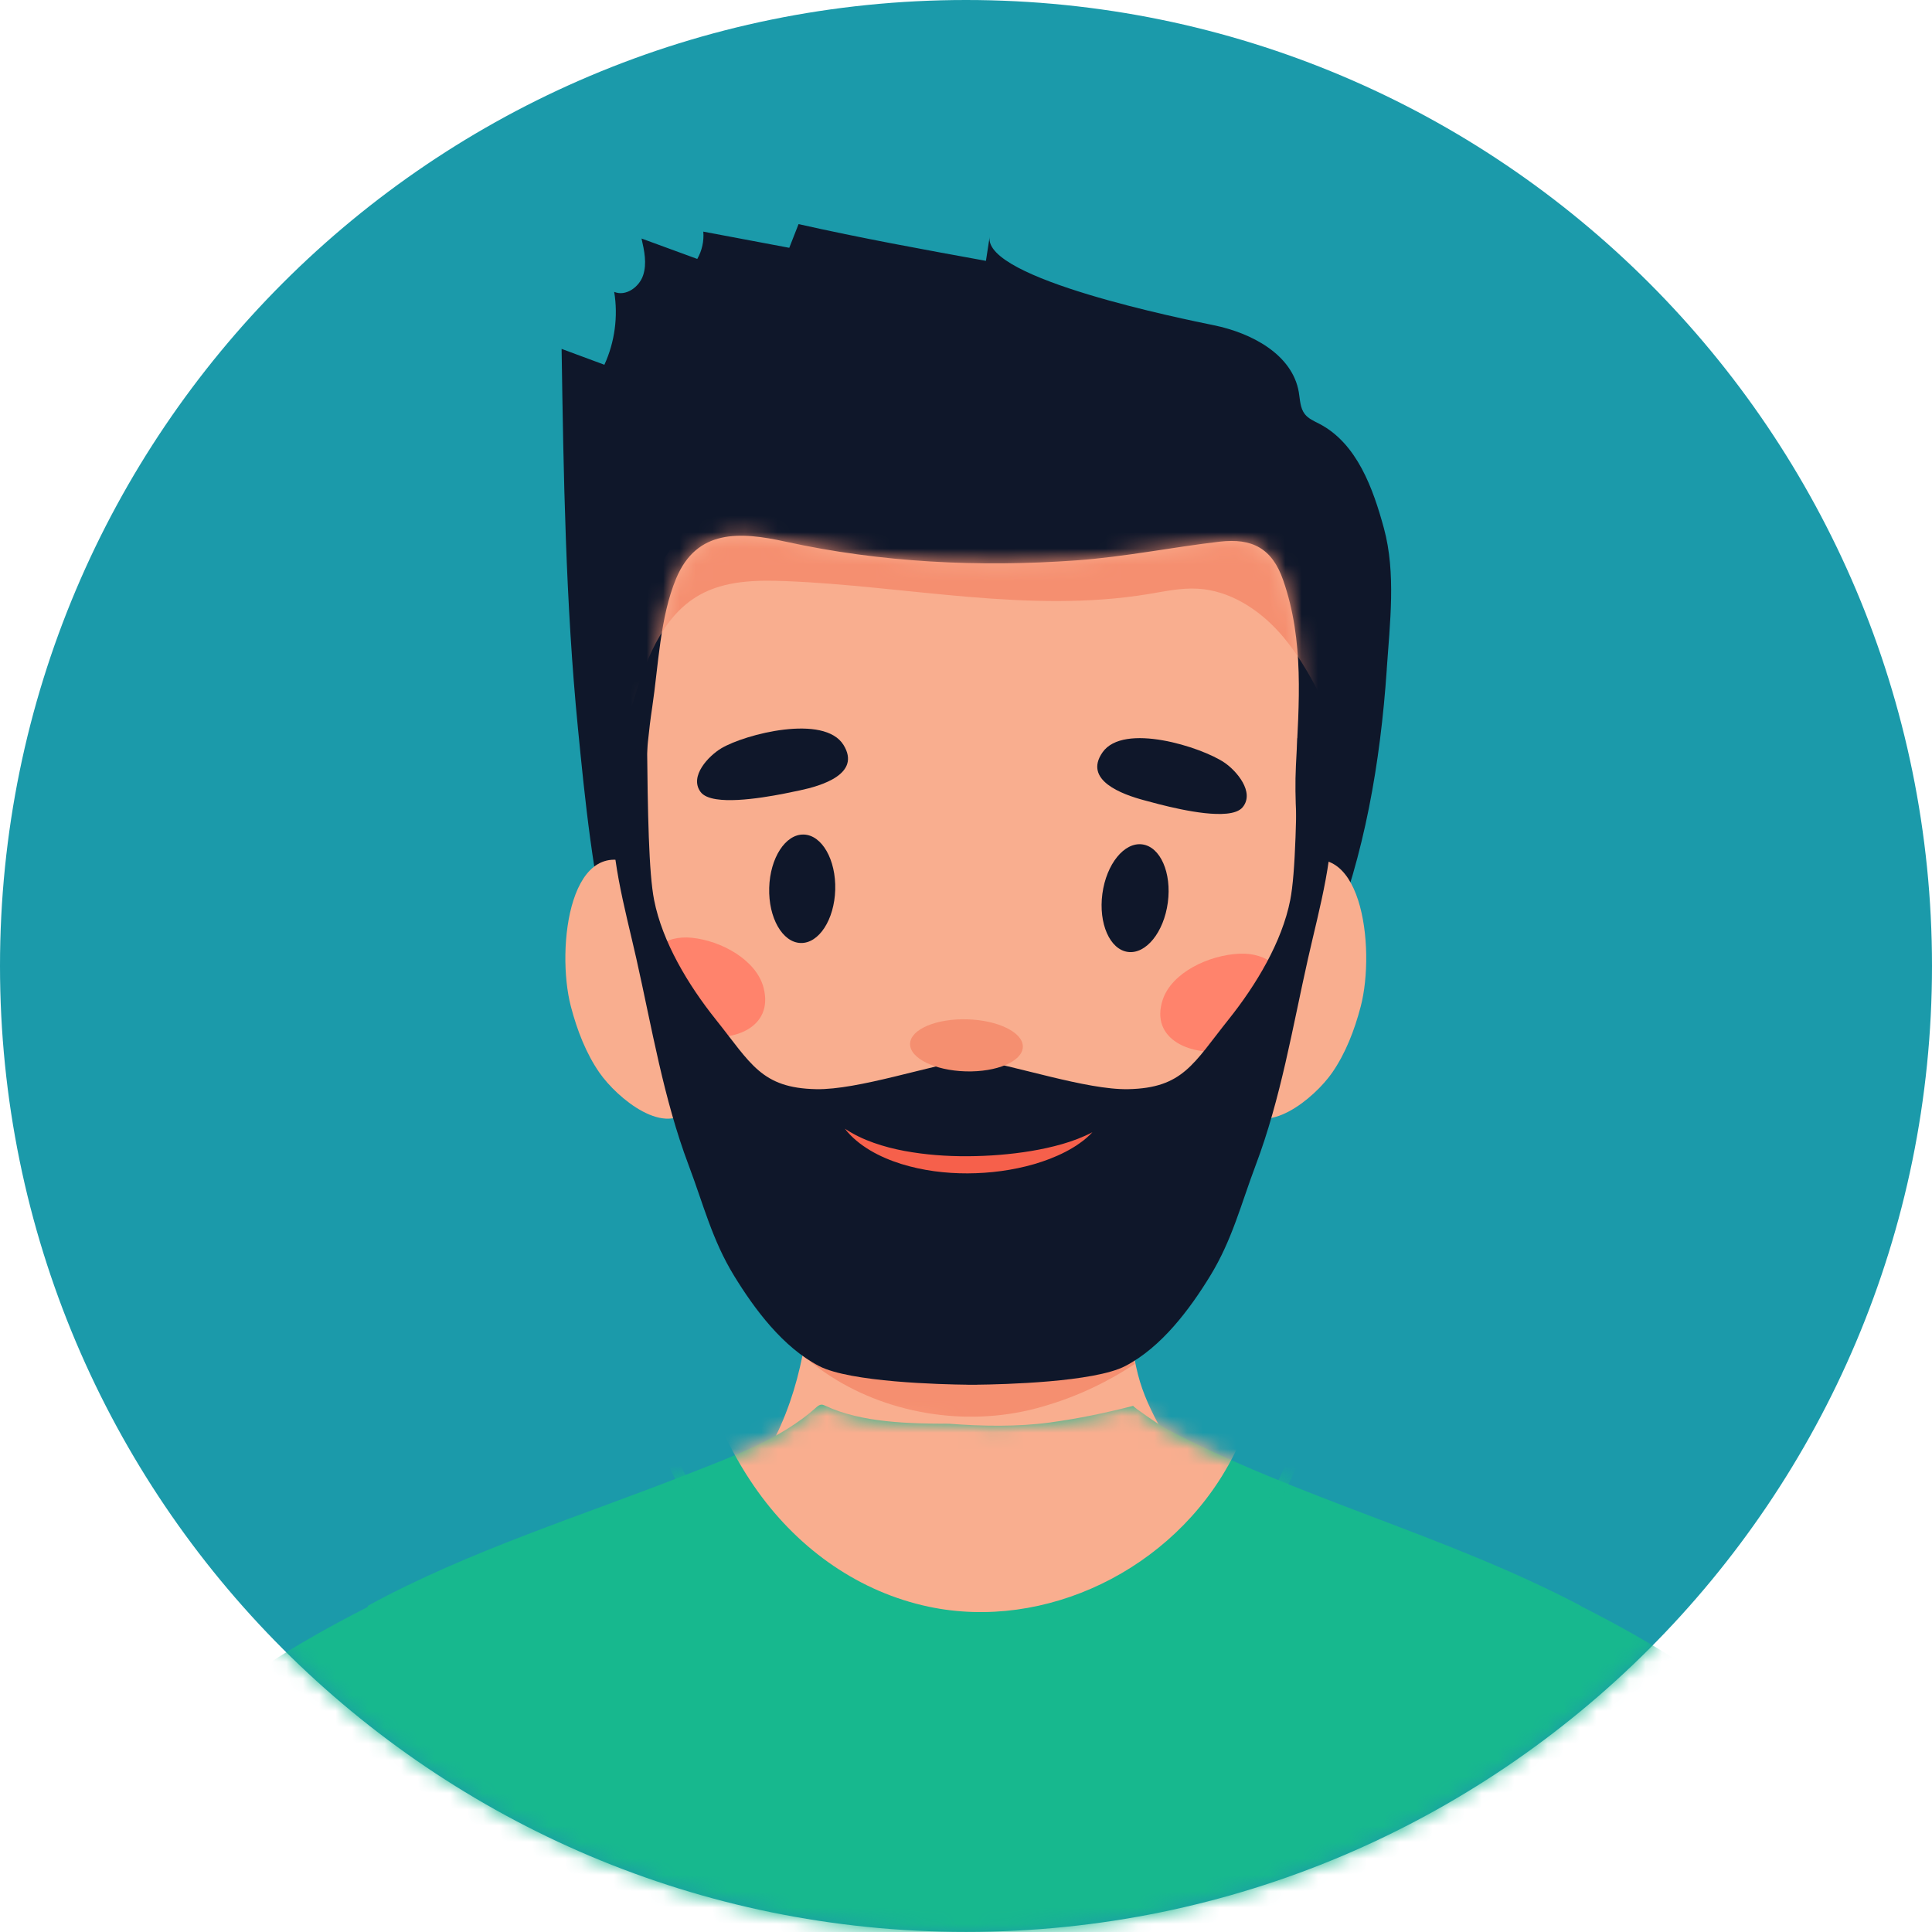
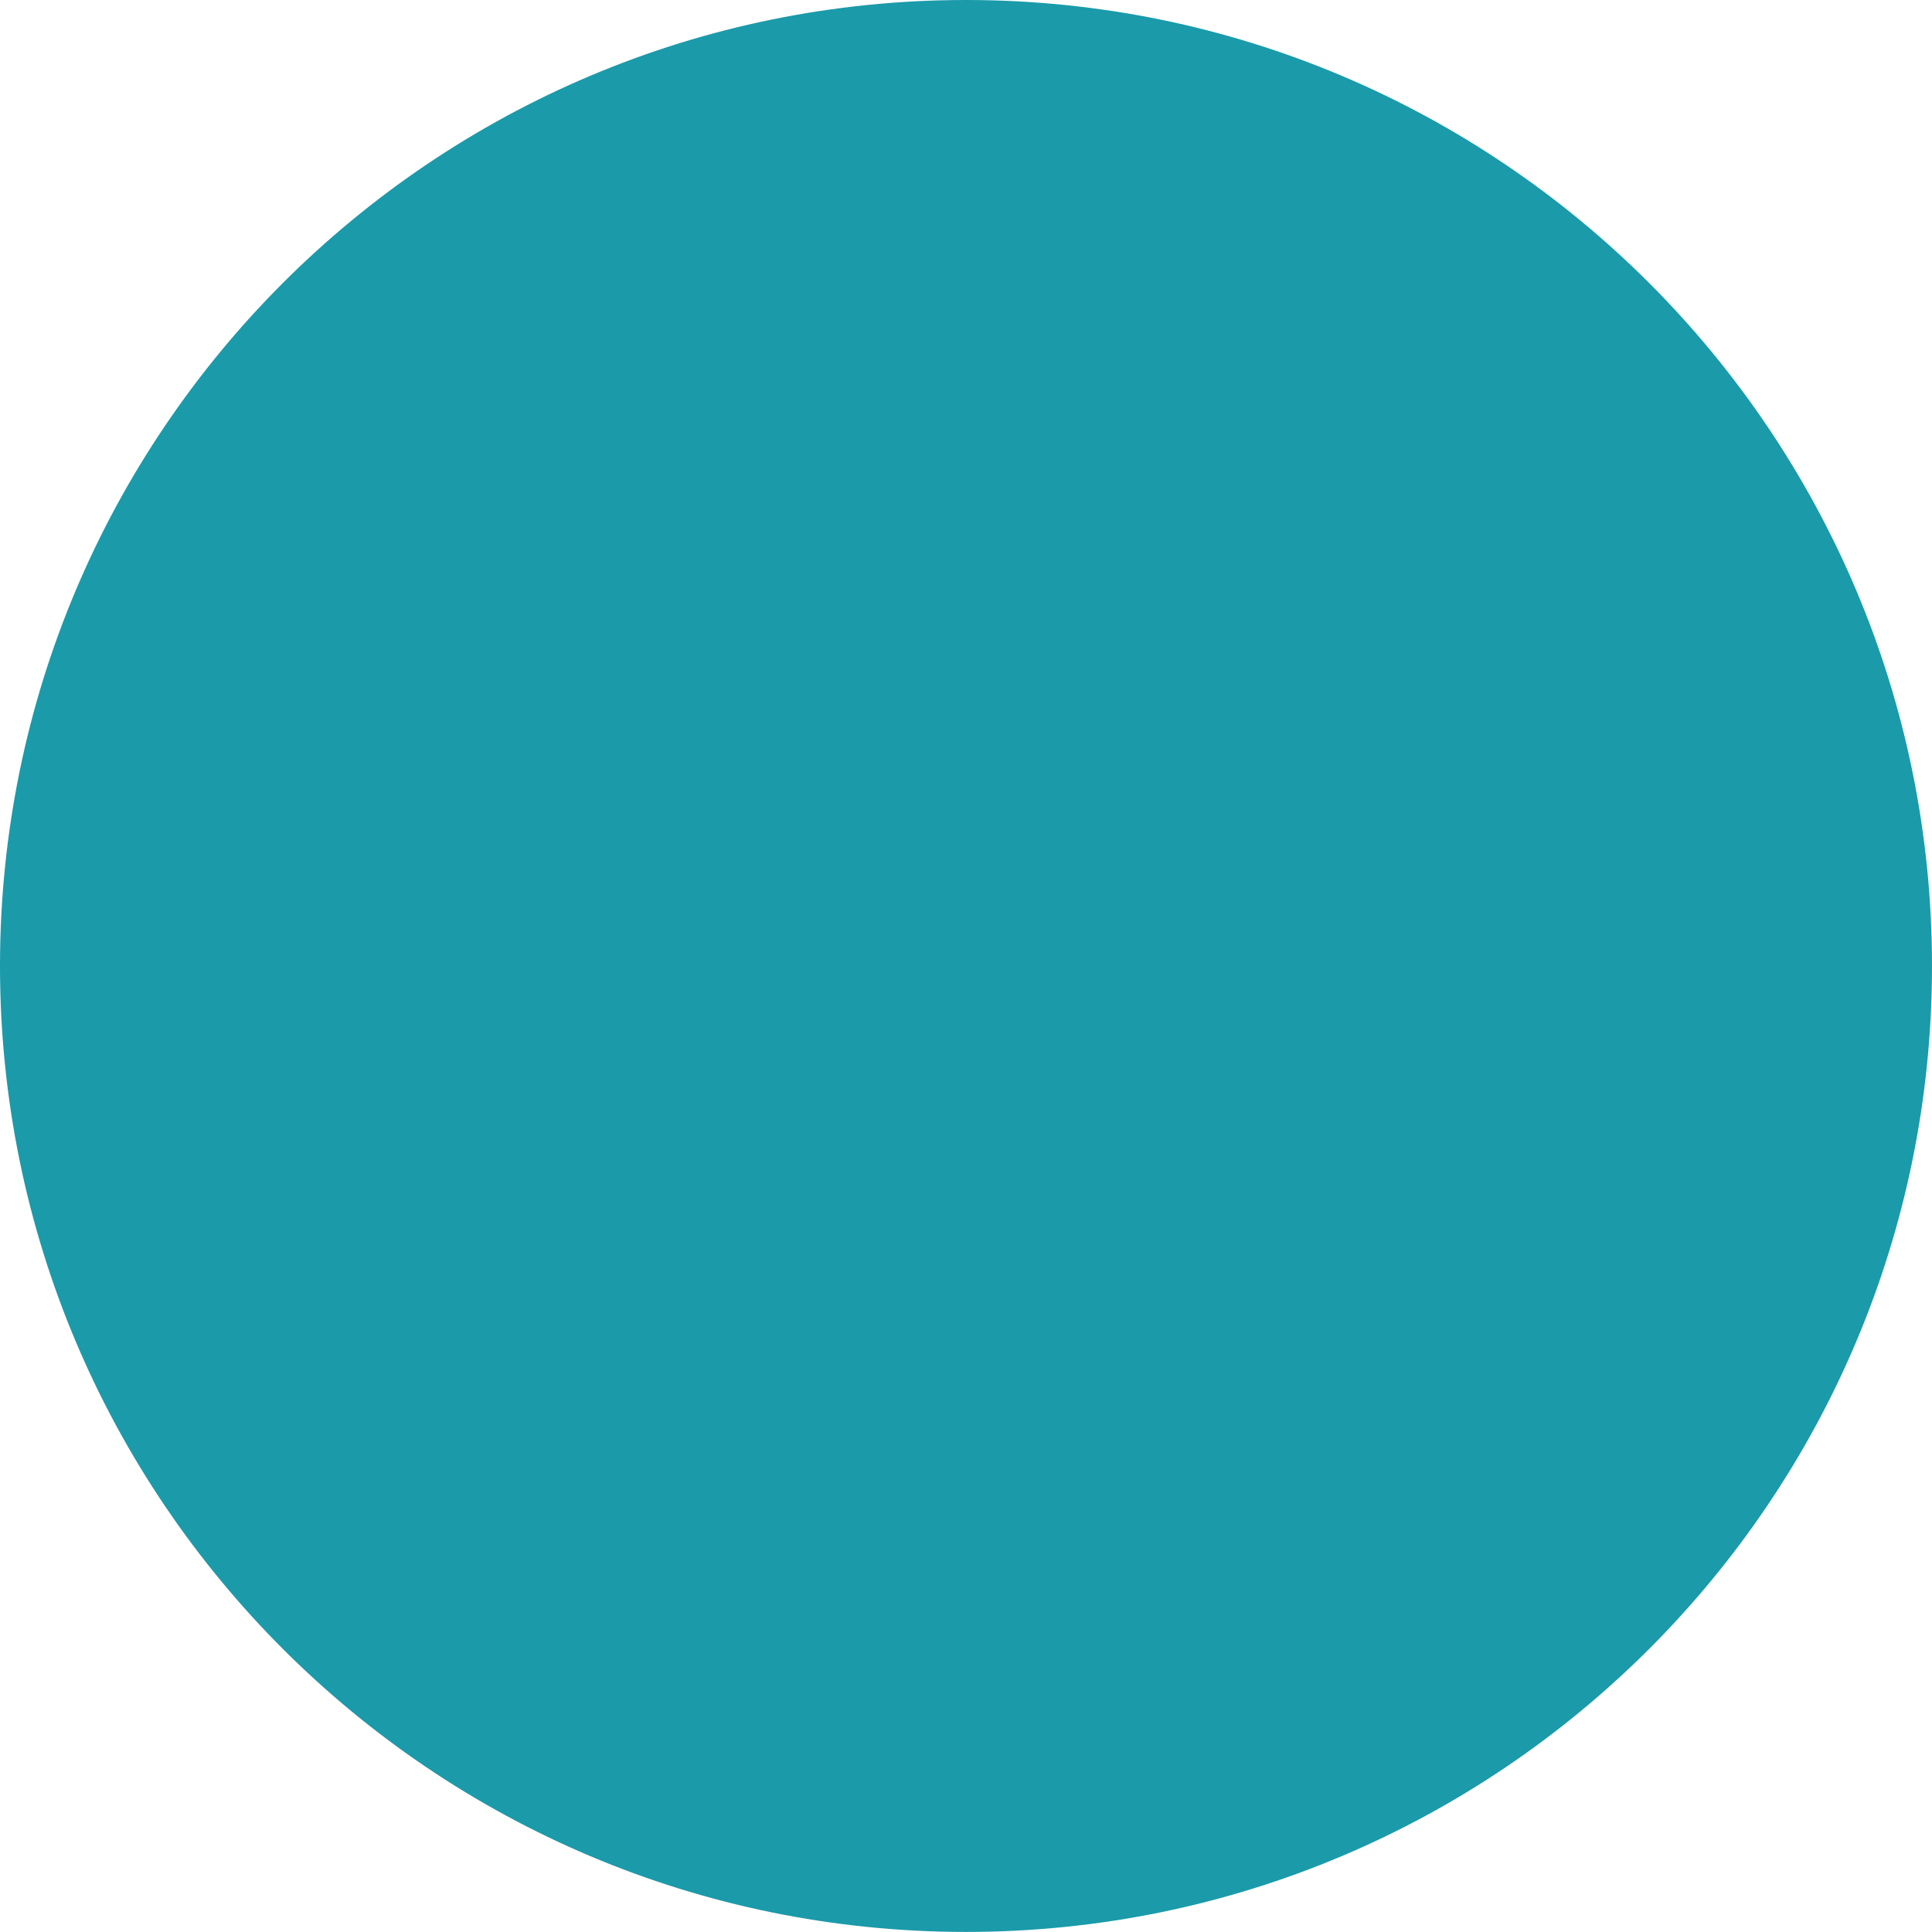
<svg xmlns="http://www.w3.org/2000/svg" width="118" height="118" viewBox="0 0 118 118" fill="none">
  <path d="M59 117.996C91.585 117.996 118 91.582 118 58.998C118 26.414 91.585 0 59 0C26.415 0 0 26.414 0 58.998C0 91.582 26.415 117.996 59 117.996Z" fill="#1B9AAA" />
  <mask id="mask0_144_3751" style="mask-type:luminance" maskUnits="userSpaceOnUse" x="0" y="0" width="119" height="118">
-     <path d="M59 117.996C91.585 117.996 118 91.582 118 58.998C118 26.414 91.585 6.10352e-05 59 6.10352e-05C26.415 6.10352e-05 0 26.414 0 58.998C0 91.582 26.415 117.996 59 117.996Z" fill="white" />
-   </mask>
+     </mask>
  <g mask="url(#mask0_144_3751)">
    <path d="M46.795 103.107C51.675 108.293 61.056 108.704 67.623 106.583C72.092 105.138 75.25 101.845 75.345 97.317C75.451 92.255 70.701 88.659 69.501 83.943C68.82 81.268 68.887 78.513 68.957 75.793C69.039 72.617 69.062 69.433 69.228 66.262C65.866 65.598 63.137 65.264 59.565 65.403C56.609 65.516 53.656 65.229 50.704 65.391C50.466 65.404 50.209 65.426 50.04 65.575C49.871 65.724 49.839 65.956 49.819 66.17C49.423 70.458 49.813 74.8 49.502 79.097C49.216 83.044 48.27 87.019 45.797 90.289C42.781 94.275 43.525 99.631 46.797 103.109L46.795 103.107Z" fill="#F9AE8F" />
    <path d="M69.304 83.308C68.774 80.822 68.828 78.276 68.893 75.758C68.975 72.581 68.998 69.398 69.164 66.227C65.802 65.563 63.073 65.229 59.5 65.368C56.544 65.481 53.592 65.194 50.639 65.356C50.402 65.369 50.145 65.391 49.976 65.54C49.807 65.689 49.775 65.921 49.757 66.135C49.361 70.423 49.75 74.766 49.439 79.061C49.35 80.292 49.258 81.562 49.014 82.776C49.479 83.156 49.877 83.48 50.364 83.814C54.012 86.335 58.928 87.173 63.294 86.016C65.514 85.427 67.51 84.498 69.304 83.308Z" fill="#F58F70" />
    <path d="M60.118 212.994C73.701 212.767 90.499 208.918 102.614 203.236C99.014 190.997 95.12 173.929 95.455 158.891C95.654 149.944 96.098 140.978 96.401 132.04C96.727 122.448 96.541 115.652 96.531 106.738C96.53 105.332 96.526 103.949 96.505 102.557C96.496 102.053 96.817 98.22 96.501 98.054C88.318 93.748 79.244 91.506 71.077 87.186C70.912 87.097 69.131 85.887 69.217 85.865C67.515 86.3 65.858 86.646 64.117 86.883C62.135 87.153 59.955 87.112 57.962 86.957C55.541 86.957 52.593 86.89 50.428 85.867C50.348 85.829 50.264 85.79 50.176 85.792C50.042 85.795 49.93 85.89 49.83 85.981C47.7 87.893 44.705 88.968 42.06 90.01C35.482 92.603 28.726 94.677 22.51 98.051C22.195 98.217 22.515 102.05 22.506 102.553C22.483 103.946 22.481 105.328 22.48 106.734C22.468 115.648 22.284 122.444 22.61 132.037C22.913 140.975 23.359 149.94 23.556 158.888C23.889 173.924 19.997 190.993 16.398 203.233C28.512 208.915 45.309 212.764 58.893 212.991V213.003C59.095 213.003 59.302 212.999 59.506 212.998C59.71 212.999 59.918 213.003 60.12 213.003V212.991L60.118 212.994Z" fill="#17B88E" />
    <mask id="mask1_144_3751" style="mask-type:luminance" maskUnits="userSpaceOnUse" x="16" y="85" width="87" height="129">
-       <path d="M60.119 212.994C73.701 212.767 90.5 208.918 102.614 203.236C99.014 190.997 95.121 173.929 95.455 158.891C95.654 149.944 96.099 140.978 96.401 132.04C96.727 122.448 96.542 115.652 96.532 106.738C96.53 105.332 96.527 103.949 96.505 102.556C96.497 102.053 96.818 98.22 96.502 98.054C88.318 93.748 79.245 91.506 71.078 87.186C70.912 87.097 69.132 85.887 69.217 85.865C67.515 86.3 65.858 86.646 64.118 86.883C62.135 87.153 59.955 87.112 57.962 86.957C55.541 86.957 52.593 86.89 50.428 85.867C50.348 85.828 50.265 85.79 50.176 85.792C50.042 85.795 49.93 85.89 49.83 85.981C47.7 87.893 44.706 88.968 42.061 90.01C35.482 92.603 28.726 94.677 22.51 98.051C22.196 98.216 22.515 102.05 22.507 102.553C22.483 103.946 22.482 105.328 22.48 106.734C22.468 115.648 22.284 122.444 22.61 132.037C22.913 140.974 23.359 149.94 23.557 158.888C23.889 173.924 19.997 190.993 16.398 203.232C28.512 208.915 45.309 212.763 58.893 212.991V213.002C59.095 213.002 59.303 212.999 59.507 212.997C59.711 212.999 59.918 213.002 60.12 213.002V212.991L60.119 212.994Z" fill="white" />
-     </mask>
+       </mask>
    <g mask="url(#mask1_144_3751)">
      <g style="mix-blend-mode:multiply">
        <path d="M59.85 102.11C58.587 102.11 57.323 101.995 56.075 101.754C51.226 100.823 46.839 98.135 43.721 94.186C42.25 92.322 41.025 90.167 40.081 87.784C39.443 86.173 39.17 84.595 38.906 83.068C38.727 82.038 38.543 80.975 38.248 79.902L38.136 79.492L76.914 78.215C77.016 78.212 77.133 78.207 77.262 78.202C79.216 78.118 81.365 78.12 82.137 79.19C82.859 80.191 82.055 82.089 81.408 83.613C81.229 84.036 81.074 84.403 80.98 84.683C80.151 87.181 79.295 89.764 77.929 92.101C74.338 98.25 67.129 102.107 59.848 102.107L59.85 102.11ZM39.003 80.136C39.246 81.097 39.409 82.04 39.568 82.956C39.839 84.518 40.093 85.991 40.707 87.54C41.626 89.863 42.818 91.961 44.249 93.773C47.267 97.596 51.512 100.198 56.203 101.099C64.384 102.67 73.28 98.747 77.356 91.767C78.685 89.49 79.531 86.942 80.35 84.476C80.452 84.168 80.612 83.792 80.796 83.354C81.316 82.129 82.1 80.278 81.599 79.583C80.974 78.717 78.489 78.82 77.296 78.872C77.165 78.877 77.045 78.882 76.941 78.885L39.005 80.134L39.003 80.136Z" fill="#17B88E" />
      </g>
      <path d="M77.801 82.219C78.162 81.024 79.52 78.357 78.834 77.312C78.145 76.263 75.589 76.487 74.589 76.523C63.605 76.921 52.621 77.319 41.637 77.717C42.272 80.255 42.299 82.621 43.202 85.13C43.969 87.26 44.989 89.289 46.286 91.098C48.883 94.716 52.549 97.25 56.727 98.133C63.803 99.628 71.62 95.91 75.201 89.167C76.355 86.997 77.08 84.598 77.798 82.219H77.801Z" fill="#F9AE8F" />
    </g>
    <path d="M-6.461 142.483C-6.127 141.703 9.211 108.409 12.665 104.62C16.119 100.832 25.787 96.55 25.787 96.55L24.107 143.241L20.036 150.53L-6.461 142.485V142.483Z" fill="#17B88E" />
    <path d="M125.58 142.483C125.245 141.703 109.908 108.409 106.454 104.62C103 100.832 93.331 96.55 93.331 96.55L95.011 143.241L99.082 150.53L125.58 142.485V142.483Z" fill="#17B88E" />
    <path d="M84.696 40.89C84.89 38.058 85.271 35.006 84.524 32.261C83.873 29.875 82.895 27.08 80.57 25.879C80.255 25.717 79.913 25.572 79.694 25.293C79.404 24.921 79.404 24.412 79.326 23.948C78.928 21.641 76.435 20.337 74.143 19.866C72.343 19.496 60.049 17.027 60.444 14.464C60.369 14.954 60.294 15.442 60.218 15.932C56.393 15.237 52.566 14.54 48.773 13.688C48.584 14.17 48.395 14.653 48.206 15.135C46.456 14.805 44.705 14.476 42.955 14.147C43.005 14.723 42.874 15.313 42.587 15.815C41.452 15.399 40.318 14.984 39.183 14.568C39.352 15.31 39.521 16.098 39.278 16.82C39.036 17.542 38.213 18.124 37.513 17.826C37.76 19.326 37.548 20.897 36.914 22.278C36.043 21.956 35.172 21.631 34.301 21.309C34.418 28.979 34.545 36.84 35.299 44.483C36.158 53.197 37.198 63.742 43.446 70.538C50.465 78.172 63.523 77.745 71.366 71.162C80.812 63.234 83.913 52.334 84.699 40.892L84.696 40.89Z" fill="#0F172A" />
-     <path d="M39.136 53.009C34.799 50.521 33.938 57.914 34.866 61.468C35.249 62.936 35.802 64.35 36.61 65.514C37.698 67.079 40.696 69.566 42.224 67.602C42.918 66.711 42.913 65.306 42.864 64.059C42.732 60.716 42.075 54.696 39.136 53.009Z" fill="#F9AE8F" />
+     <path d="M39.136 53.009C34.799 50.521 33.938 57.914 34.866 61.468C35.249 62.936 35.802 64.35 36.61 65.514C37.698 67.079 40.696 69.566 42.224 67.602C42.732 60.716 42.075 54.696 39.136 53.009Z" fill="#F9AE8F" />
    <path d="M39.246 51.712C39.303 48.864 39.411 46.01 39.836 43.19C40.215 40.669 40.307 37.696 41.297 35.331C42.561 32.306 45.203 32.472 47.969 33.08C53.793 34.359 59.808 34.652 65.746 34.225C68.694 34.013 71.563 33.425 74.487 33.084C76.478 32.851 77.697 33.49 78.372 35.434C79.666 39.156 79.337 42.949 79.15 46.774C78.947 50.893 79.899 54.882 79.267 59.037C78.071 66.901 74.669 75.469 68.077 80.344C64.802 82.766 58.713 83.567 54.792 82.452C42.927 79.08 38.998 64.343 39.246 51.712Z" fill="#F9AE8F" />
    <mask id="mask2_144_3751" style="mask-type:luminance" maskUnits="userSpaceOnUse" x="39" y="32" width="41" height="51">
      <path d="M39.246 51.713C39.303 48.864 39.411 46.01 39.836 43.19C40.215 40.669 40.307 37.696 41.297 35.331C42.561 32.306 45.203 32.472 47.969 33.081C53.793 34.359 59.808 34.652 65.746 34.226C68.694 34.013 71.563 33.425 74.487 33.084C76.478 32.851 77.697 33.49 78.372 35.434C79.666 39.156 79.337 42.949 79.15 46.774C78.947 50.894 79.899 54.883 79.267 59.037C78.071 66.901 74.669 75.469 68.077 80.344C64.802 82.766 58.713 83.567 54.792 82.452C42.927 79.08 38.998 64.343 39.246 51.713Z" fill="white" />
    </mask>
    <g mask="url(#mask2_144_3751)">
      <path d="M75.381 28.427C78.215 29.583 80.88 31.619 81.883 34.509C82.896 37.43 82.059 40.632 81.218 43.607C80.342 41.865 79.451 40.1 78.153 38.645C76.854 37.191 75.077 36.057 73.129 35.954C72.13 35.9 71.138 36.118 70.152 36.282C62.839 37.49 55.396 35.787 47.99 35.492C46.187 35.42 44.288 35.456 42.717 36.343C40.358 37.676 39.381 40.513 38.594 43.104C38.072 39.058 39.517 34.802 42.309 31.841C43.547 30.527 44.716 30.295 46.294 29.626C48.312 28.77 50.153 27.862 52.348 27.496C59.539 26.299 68.48 25.614 75.383 28.429L75.381 28.427Z" fill="#F58F70" />
    </g>
    <path d="M78.839 53.009C83.176 50.521 84.037 57.914 83.109 61.468C82.726 62.936 82.172 64.35 81.365 65.514C80.277 67.079 77.279 69.566 75.751 67.602C75.057 66.711 75.062 65.306 75.111 64.059C75.243 60.716 75.9 54.696 78.839 53.009Z" fill="#F9AE8F" />
    <path d="M75.133 64.141C77.085 63.763 78.401 62.384 78.523 60.7C78.63 59.215 77.415 58.169 75.691 58.249C73.815 58.336 71.573 59.403 71.02 61.048C70.199 63.487 72.777 64.595 75.133 64.139V64.141Z" fill="#FF836C" />
    <path d="M42.45 63.182C40.575 62.704 39.376 61.258 39.358 59.573C39.341 58.086 40.585 57.105 42.257 57.276C44.076 57.461 46.192 58.641 46.633 60.313C47.287 62.789 44.714 63.761 42.45 63.184V63.182Z" fill="#FF836C" />
    <path d="M81.327 48.85C81.267 48.008 80.016 45.46 79.239 45.084C79.192 49.716 79.13 53.311 78.802 54.976C78.299 57.53 76.724 60.155 75.042 62.26C72.887 64.957 72.257 66.453 68.91 66.523C66.354 66.576 61.943 65.055 59.395 64.689V64.684C59.395 64.684 59.384 64.686 59.377 64.687C59.37 64.687 59.365 64.686 59.358 64.684V64.689C56.811 65.055 52.4 66.575 49.844 66.523C46.497 66.453 45.867 64.957 43.712 62.26C42.03 60.155 40.455 57.53 39.952 54.976C39.624 53.312 39.562 49.718 39.515 45.084C38.736 45.46 37.487 48.008 37.427 48.85C37.193 52.125 38.151 55.379 38.865 58.548C39.816 62.773 40.52 67.081 42.056 71.156C42.964 73.561 43.491 75.723 44.833 77.916C46.086 79.964 47.814 82.283 50.025 83.433C51.919 84.42 57.483 84.555 59.096 84.573V84.577C59.135 84.577 59.231 84.577 59.377 84.577C59.521 84.577 59.619 84.577 59.658 84.577V84.573C61.271 84.555 66.835 84.42 68.729 83.433C70.939 82.283 72.668 79.963 73.92 77.916C75.261 75.723 75.79 73.561 76.697 71.156C78.234 67.081 78.938 62.773 79.889 58.548C80.603 55.379 81.561 52.125 81.327 48.85Z" fill="#0F172A" />
    <path d="M74.901 49.696C75.353 49.653 75.709 49.533 75.899 49.3C76.65 48.382 75.52 47.073 74.779 46.574C73.375 45.626 68.623 44.111 67.339 45.95C66.142 47.663 68.573 48.523 69.842 48.867C70.705 49.101 73.356 49.847 74.901 49.695V49.696Z" fill="#0F172A" />
-     <path d="M43.757 48.815C43.309 48.746 42.96 48.606 42.784 48.363C42.085 47.405 43.289 46.161 44.056 45.703C45.513 44.836 50.341 43.594 51.52 45.501C52.618 47.28 50.142 48.001 48.855 48.273C47.98 48.459 45.29 49.052 43.757 48.815Z" fill="#0F172A" />
    <path d="M71.327 55.123C71.085 56.937 69.993 58.288 68.889 58.141C67.786 57.994 67.087 56.404 67.329 54.59C67.572 52.776 68.664 51.425 69.767 51.572C70.871 51.719 71.569 53.309 71.327 55.123Z" fill="#0F172A" />
    <path d="M51.013 54.34C50.961 56.169 50.016 57.627 48.903 57.595C47.789 57.563 46.928 56.055 46.98 54.226C47.032 52.397 47.976 50.939 49.09 50.971C50.203 51.003 51.064 52.511 51.013 54.34Z" fill="#0F172A" />
    <path d="M62.472 63.943C62.447 64.821 60.885 65.489 58.982 65.436C57.08 65.382 55.559 64.627 55.584 63.749C55.609 62.871 57.17 62.203 59.073 62.256C60.975 62.31 62.497 63.065 62.472 63.943Z" fill="#F58F70" />
    <path d="M51.595 68.932C52.16 69.305 52.752 69.584 53.366 69.8C53.978 70.017 54.605 70.176 55.24 70.295C56.509 70.53 57.804 70.626 59.1 70.619C60.396 70.611 61.693 70.512 62.976 70.3C63.616 70.193 64.253 70.055 64.88 69.875C65.508 69.694 66.122 69.465 66.722 69.153C66.49 69.397 66.232 69.626 65.95 69.818C65.813 69.922 65.667 70.012 65.52 70.101C65.375 70.194 65.223 70.269 65.072 70.351C64.462 70.667 63.816 70.91 63.16 71.102C61.842 71.481 60.473 71.659 59.103 71.665C57.734 71.67 56.357 71.497 55.039 71.089C54.382 70.881 53.74 70.614 53.147 70.261C52.556 69.907 52.007 69.469 51.597 68.93L51.595 68.932Z" fill="#F6604B" />
  </g>
</svg>